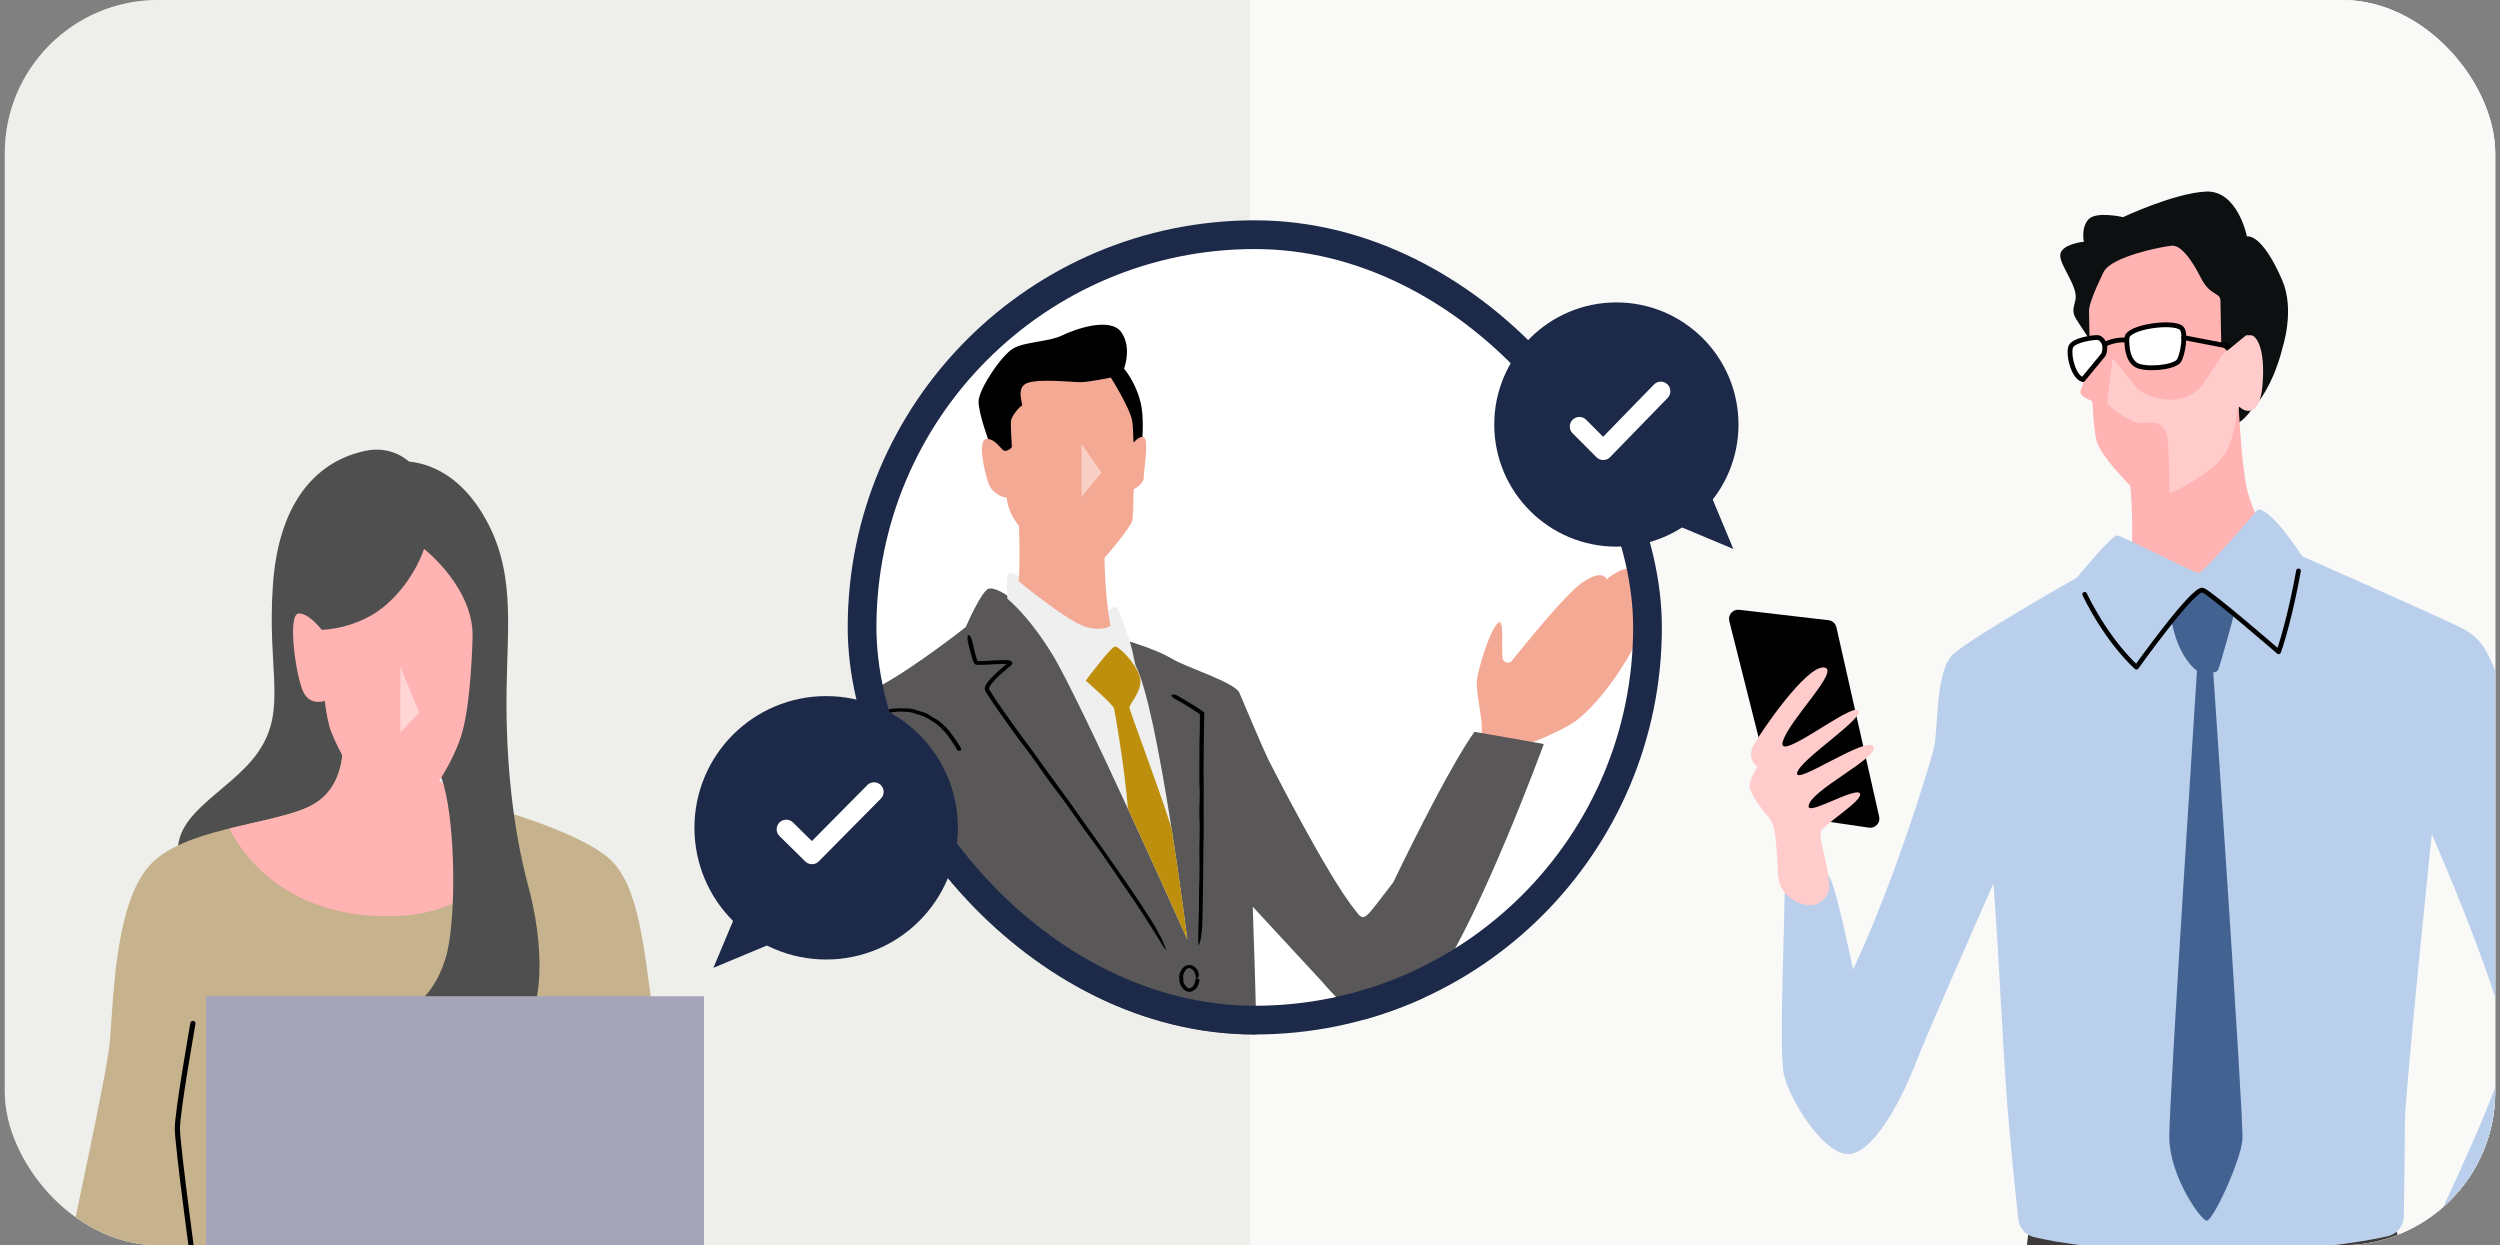
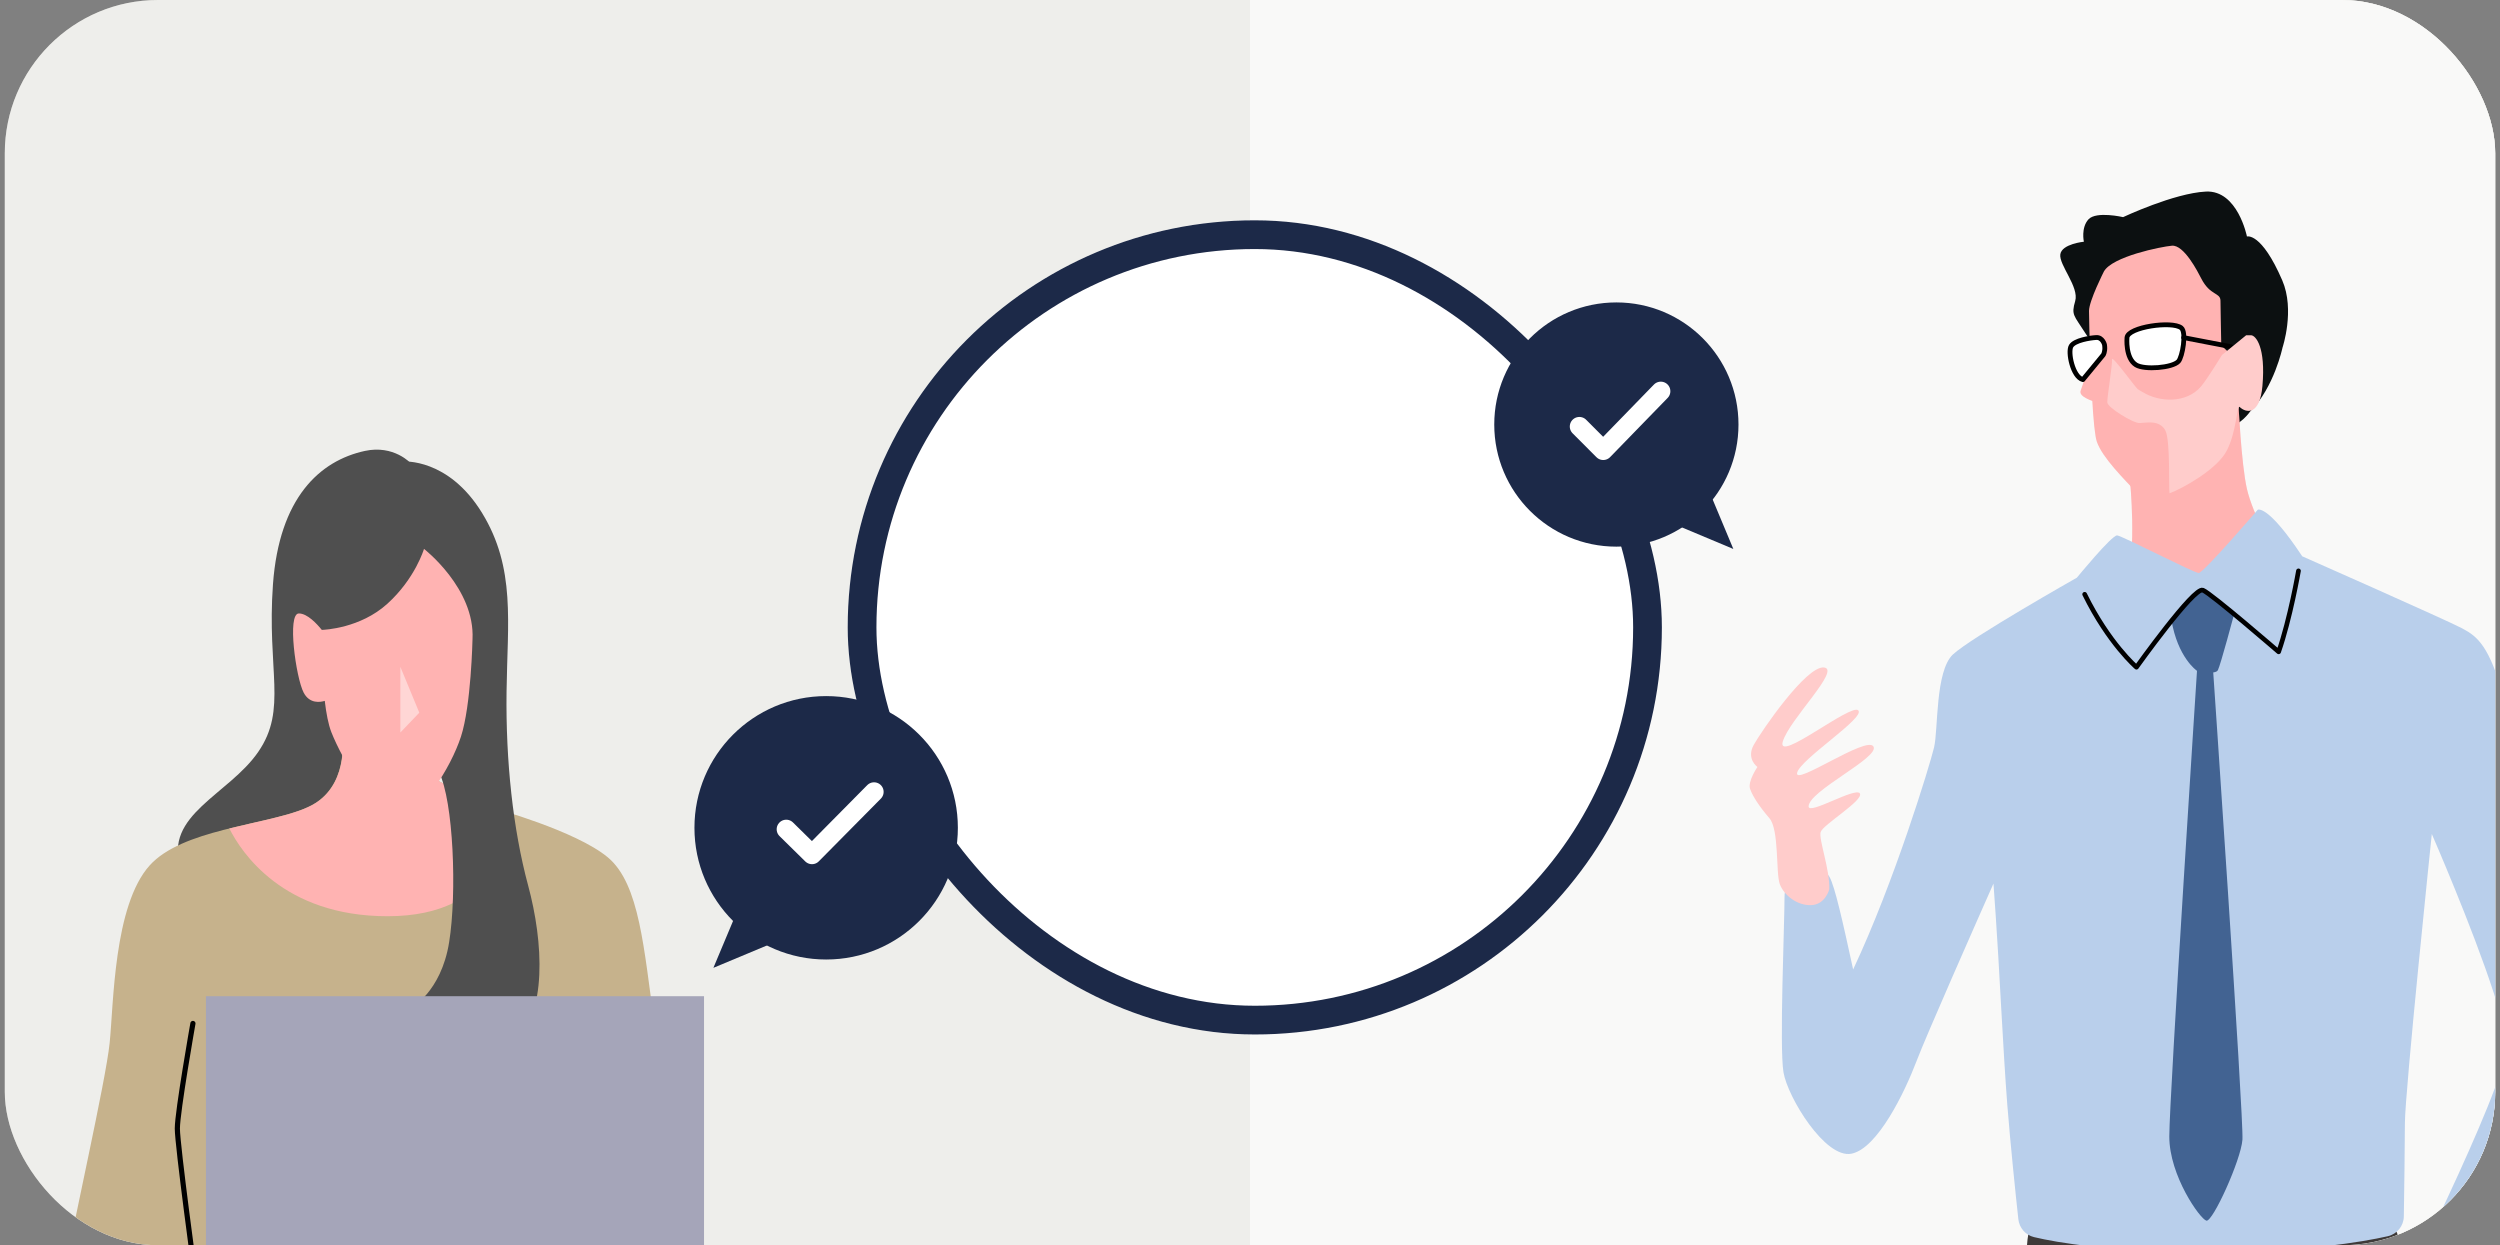
<svg xmlns="http://www.w3.org/2000/svg" width="261" height="130" viewBox="0 0 261 130" fill="none">
  <rect x="0" y="0" width="261" height="130" fill="#808080" stroke="none" />
  <g clip-path="url(#clip0_87_5215)">
    <rect x="0.5" width="260" height="130" rx="16" fill="#E3E3DD" />
    <rect x="0.5" width="260" height="130" rx="16" fill="white" fill-opacity="0.4" />
    <rect x="130.5" y="-3" width="130" height="142" fill="#E3E3DD" />
    <rect x="130.5" y="-3" width="130" height="142" fill="white" fill-opacity="0.8" />
    <path d="M18.88 90.581C17.019 85.1 23.902 82.956 26.963 78.493C30.034 74.03 27.848 70.009 28.498 60.99C29.157 51.98 33.362 48.101 38.101 47.075C41.112 46.424 42.864 48.351 42.864 48.351C42.864 48.351 45.934 53.49 45.651 60.924C45.375 68.357 34.68 87.511 34.68 87.511L18.88 90.581Z" fill="#4F4F4F" />
    <path d="M23.335 86.644C20.265 87.436 17.311 88.479 15.626 90.348C11.864 94.527 11.864 104.847 11.447 108.893C11.03 112.939 7.542 128.139 6.708 133.153C5.874 138.175 5.732 142.914 8.101 145.15C10.471 147.377 14.1 148.495 17.862 146.401C18.588 146.001 19.439 145.492 20.34 144.924C20.265 147.736 20.09 154.627 20.09 154.627C20.09 154.627 24.828 155.161 29.85 156.696C34.873 158.231 42.306 158.206 50.398 156.112C57.598 154.251 61.777 150.773 62.611 150.022C63.287 150.289 63.913 150.439 64.438 150.439C67.508 150.439 71.972 146.393 73.64 143.189C75.317 139.986 75.033 137.191 72.939 132.311C70.846 127.43 69.452 114.741 68.334 106.933C67.216 99.124 66.799 92.291 63.454 89.505C60.109 86.719 51.458 84.349 51.458 84.349L35.698 76.541C35.698 76.541 36.533 81.471 33.004 83.79C31.068 85.075 27.114 85.668 23.335 86.644Z" fill="#C6B28C" />
    <path d="M28.407 85.451C30.301 84.992 31.952 84.5 33.02 83.799C36.549 81.471 35.715 76.549 35.715 76.549L51.474 84.358C51.474 84.358 52.075 84.525 53.017 84.817C52.967 87.161 51.999 95.654 40.462 95.654C29.55 95.654 25.187 88.971 23.944 86.493C25.462 86.118 26.997 85.793 28.407 85.451Z" fill="#FFB3B2" />
    <path d="M45.843 80.637C47.328 83.615 47.728 93.184 46.886 98.39C46.051 103.596 42.864 105.272 42.864 105.272C43.423 110.295 49.931 112.055 53.559 108.993C57.188 105.923 56.721 98.306 55.136 92.442C53.559 86.585 52.792 79.469 52.884 72.219C52.975 64.97 53.86 59.322 50.331 53.557C46.802 47.792 42.105 48.185 42.105 48.185L41.571 60.081L45.843 80.637Z" fill="#4F4F4F" />
    <path d="M44.266 57.303C44.266 57.303 43.357 60.398 40.429 63.042C37.617 65.587 33.888 65.754 33.596 65.762C33.079 65.12 32.086 64.044 31.202 64.044C29.95 64.044 30.901 70.759 31.694 72.294C32.32 73.512 33.463 73.312 33.905 73.17C34.055 74.455 34.28 75.64 34.597 76.449C35.757 79.377 39.102 85.092 41.521 85.142C43.941 85.192 47.053 80.17 48.12 76.916C49.188 73.662 49.33 66.738 49.33 66.738C49.605 61.441 44.266 57.303 44.266 57.303Z" fill="#FFB3B2" />
    <path opacity="0.46" d="M41.797 69.617V76.474L43.775 74.405L41.797 69.617Z" fill="white" />
    <path d="M45.935 130L47.571 120.089C47.687 119.371 47.137 118.721 46.411 118.721H35.566C34.882 118.721 34.339 119.305 34.398 119.989L35.207 130.083L45.935 130Z" fill="black" />
    <path d="M25.068 138.601C25.068 138.601 24.234 134.697 25.669 132.978C27.112 131.259 28.13 129.024 29.339 127.722C30.549 126.421 35.897 125.169 36.639 125.069C37.382 124.977 40.168 127.138 40.218 128.44C40.218 128.44 41.845 126.838 43.096 127.205C44.348 127.58 45.933 128.448 46.166 128.306C46.4 128.164 46.375 126.321 46.633 126.387C47.977 126.754 51.789 130.317 53.416 132.452C55.043 134.588 58.021 135.289 58.296 137.383C58.572 139.477 57.228 142.405 53.975 142.171C50.721 141.938 44.798 139.193 42.612 138.359C40.427 137.525 40.777 139.285 37.615 139.802C34.453 140.311 32.017 139.41 30.849 138.993C29.69 138.576 26.269 140.503 25.068 138.601Z" fill="#F8BDAF" />
    <path d="M34.829 128.423C34.829 128.423 40.21 129.099 41.711 129.424C43.772 129.866 45.149 130.892 42.596 131.585" stroke="black" stroke-width="0.54" stroke-miterlimit="10" stroke-linecap="round" stroke-linejoin="round" />
    <path d="M59.418 105.456C59.418 105.456 61.371 116.143 61.371 117.82C61.371 119.497 58.743 132.603 58.743 132.603" stroke="black" stroke-width="0.54" stroke-miterlimit="10" stroke-linecap="round" stroke-linejoin="round" />
    <path d="M20.141 106.849C20.141 106.849 18.515 116.051 18.515 117.82C18.515 119.588 20.4 133.437 20.4 133.437" stroke="black" stroke-width="0.54" stroke-miterlimit="10" stroke-linecap="round" stroke-linejoin="round" />
    <g clip-path="url(#clip1_87_5215)">
      <path d="M211.742 128.942C211.649 129.478 211.548 130.355 211.64 131.325C211.658 131.556 211.816 131.75 212.028 131.833C213.452 132.415 219.256 134.465 230.015 134.465C240.913 134.465 248.159 132.729 249.851 132.276C250.091 132.212 250.267 132.018 250.313 131.768C250.406 131.168 250.535 129.995 250.285 128.822C250.221 128.527 249.962 128.324 249.666 128.324L212.352 128.407C212.056 128.416 211.788 128.638 211.742 128.942Z" fill="#3E3A39" />
      <path d="M218.998 36.364C218.998 36.364 218.314 35.736 217.657 34.702C216.539 32.929 216.215 32.901 216.65 31.433C217.084 29.964 214.931 27.646 215.097 26.547C215.263 25.458 217.556 25.236 217.556 25.236C217.556 25.236 217.232 23.768 218.045 22.89C218.868 22.022 221.65 22.669 221.65 22.669C221.65 22.669 226.965 20.166 230.293 20C233.62 19.834 234.581 24.691 234.581 24.691C234.581 24.691 236.079 24.202 238.269 29.272C239.61 32.375 238.297 36.281 238.297 36.281C238.297 36.281 237.428 40.427 234.942 42.93C234.942 42.93 233.74 44.648 232.594 44.426L218.998 36.364Z" fill="#0C1011" />
      <path d="M233.685 41.979C233.685 41.979 233.981 48.443 234.582 51.056C235.183 53.67 237.53 57.983 237.53 57.983L229.914 65.86L222.002 60.734C223.093 57.622 222.381 50.262 222.381 50.262L233.685 41.979Z" fill="#FFA09F" />
      <path d="M233.685 41.979C233.685 41.979 233.981 48.443 234.582 51.056C235.183 53.67 237.53 57.983 237.53 57.983L229.914 65.86L222.002 60.734C223.093 57.622 222.381 50.262 222.381 50.262L233.685 41.979Z" fill="white" fill-opacity="0.2" />
      <path d="M217.251 40.686C217.389 40.381 217.611 39.347 218.258 38.386C218.147 35.561 218.092 32.956 218.092 32.467C218.092 31.405 219.645 28.348 219.645 28.348C220.514 26.778 225.616 25.753 226.743 25.652C228.01 25.532 229.461 28.395 229.803 29.059C230.746 30.916 231.818 30.509 231.818 31.405C231.818 32.014 231.901 36.022 231.901 36.022C231.901 36.022 232.641 36.881 232.844 36.761C233.047 36.641 234.11 34.877 235.016 35.21C235.913 35.533 235.534 39.134 235.127 40.363C234.72 41.591 233.435 42.56 233.435 42.56C233.435 42.56 233.398 46.532 231.827 47.991C229.914 49.764 224.701 53.144 223.231 51.592C221.761 50.041 219.488 47.778 218.915 46.134C218.711 45.571 218.554 43.872 218.434 41.868C217.334 41.434 217.057 41.111 217.251 40.686Z" fill="#FFB3B2" />
-       <path d="M222.029 35.496C222.029 35.496 220.791 35.376 219.709 35.967" stroke="black" stroke-width="0.502" stroke-miterlimit="10" stroke-linecap="round" stroke-linejoin="round" />
      <path d="M222.057 35.247C222.057 35.247 221.863 37.398 223.009 38.1C223.887 38.636 226.799 38.414 227.427 37.731C227.852 37.269 228.296 34.674 227.723 34.231C226.771 33.474 222.14 34.138 222.057 35.247Z" fill="white" stroke="black" stroke-width="0.502" stroke-miterlimit="10" stroke-linecap="round" stroke-linejoin="round" />
      <path d="M217.454 39.633C216.391 39.365 215.855 36.743 216.225 36.133C216.594 35.524 218.193 35.274 218.85 35.237C219.506 35.2 219.709 35.976 219.709 35.976C219.709 35.976 219.765 36.327 219.728 36.558C219.672 36.974 219.561 37.075 219.561 37.075L217.454 39.633Z" fill="white" stroke="black" stroke-width="0.502" stroke-miterlimit="10" stroke-linecap="round" stroke-linejoin="round" />
      <path d="M232.918 36.198L227.973 35.247" stroke="black" stroke-width="0.502" stroke-miterlimit="10" stroke-linecap="round" stroke-linejoin="round" />
      <path d="M260.36 103.704C261.155 106.16 261.682 108.238 261.654 109.356C261.543 113.613 249.537 137.411 249.537 137.411L249.98 138.417C250.572 139.766 251.598 140.883 252.892 141.585C259.556 129.478 270.713 113.391 270.5 109.688C270.278 105.976 262.939 78.355 261.414 72.906C259.889 67.448 258.687 66.469 257.051 65.601C255.415 64.733 240.349 58.075 240.349 58.075C236.744 52.617 235.709 53.218 235.709 53.218C235.709 53.218 230.034 59.821 229.544 59.821C229.054 59.821 221.576 55.951 221.031 55.896C220.486 55.84 216.825 60.31 216.825 60.31C216.825 60.31 205.743 66.58 203.885 68.326C202.027 70.071 202.36 76.175 201.916 78.031C201.482 79.86 197.766 92.087 193.468 101.211C192.368 96.159 191.564 92.548 191 91.551C190.131 90.027 186.305 90.784 186.305 93.62C186.305 96.455 185.759 109.328 186.194 111.941C186.628 114.555 190.556 120.991 193.292 120.446C196.019 119.902 198.857 114.01 200.058 110.852C201.075 108.164 206.501 95.891 208.118 92.244C208.211 93.666 208.294 94.876 208.359 95.688C208.682 100.158 209.126 109.762 209.56 115.321C209.884 119.421 210.438 124.759 210.716 127.289C210.817 128.194 211.464 128.942 212.352 129.155C214.764 129.727 220.301 130.697 230.413 130.697C240.562 130.697 246.597 129.672 249.278 129.063C250.258 128.841 250.951 127.982 250.96 126.985C250.997 124.445 251.071 119.634 251.071 117.288C251.071 114.019 253.881 87.072 253.881 87.072C253.881 87.072 258.151 96.852 260.36 103.704Z" fill="#B9CFEB" />
-       <path d="M190.908 64.752L181.572 63.662C180.907 63.588 180.38 64.188 180.537 64.835L185.463 84.394C185.556 84.763 185.87 85.05 186.249 85.105L195.122 86.407C195.779 86.5 196.333 85.909 196.185 85.262L191.721 65.49C191.629 65.093 191.305 64.798 190.908 64.752Z" fill="black" />
      <path d="M226.697 64.724C227.353 68.649 229.341 70.016 229.341 70.016C229.341 70.016 231.282 70.505 231.55 69.96C231.827 69.415 233.241 64.124 233.241 64.124C233.241 64.124 230.459 61.584 229.969 61.612C229.073 61.667 226.697 64.724 226.697 64.724Z" fill="#426392" />
      <path d="M229.424 69.138C229.424 69.138 226.475 114.564 226.475 118.655C226.475 122.746 229.692 127.271 230.348 127.437C231.004 127.603 233.953 121.111 234.11 118.987C234.267 116.863 230.995 69.221 230.995 69.221L229.424 69.138Z" fill="#426392" />
      <path d="M190.972 92.862C190.972 92.862 190.566 94.442 189.087 94.497C187.617 94.552 186.249 93.463 185.815 92.317C185.38 91.172 185.759 86.62 184.724 85.419C183.689 84.219 182.977 83.129 182.709 82.362C182.432 81.596 183.476 80.072 183.476 80.072C183.476 80.072 182.275 79.223 183.097 77.754C183.92 76.286 188.56 69.517 190.409 69.683C192.266 69.849 186.776 75.141 186.12 77.431C185.463 79.721 193.246 73.396 194.004 74.162C194.771 74.928 187.95 79.26 187.617 80.682C187.294 82.104 194.873 76.785 195.585 77.93C196.296 79.075 188.8 82.575 188.819 84.2C188.828 85.114 193.727 82.132 194.17 82.833C194.605 83.544 190.298 86.103 190.076 86.869C189.854 87.626 191.074 90.84 190.972 92.862Z" fill="#FFCCCB" />
      <path d="M239.961 59.599C239.961 59.599 239.092 64.613 237.89 68.049C237.89 68.049 230.902 62 229.978 61.612C229.054 61.233 223.046 69.655 223.046 69.655C223.046 69.655 220.153 67.171 217.639 62.046" stroke="black" stroke-width="0.489" stroke-miterlimit="10" stroke-linecap="round" stroke-linejoin="round" />
      <path fill-rule="evenodd" clip-rule="evenodd" d="M236.197 40.304C236.559 36.243 235.5 35 235 35C235.031 34.804 234.853 35.915 235 35L234.5 35L231.982 37.053C231.968 37.065 230.427 39.6 229.788 40.345C228.279 42.108 225.481 42.046 223.66 40.915C223.572 40.861 223.351 40.76 223.15 40.597C222.904 40.397 220.489 37.065 220.5 37.5C220.518 38.29 220.002 41.324 220 42C219.999 42.539 222.74 44.208 223.37 44.165C223.901 44.129 224.523 44.052 225.001 44.157C225.484 44.263 225.865 44.543 226.075 44.965C226.597 46.018 226.397 51.065 226.5 51.5C227.819 51.019 231.5 49 232.5 47C233.5 45 233.5 42.5 233.799 42.468C234.518 43.168 235.924 43.352 236.197 40.304Z" fill="#FFCCCB" />
    </g>
    <path d="M73.5 104H21.5V142H73.5V104Z" fill="#A5A5B9" />
    <g clip-path="url(#clip2_87_5215)">
      <rect x="88.5" y="23" width="85" height="85" rx="42.5" fill="white" />
      <g clip-path="url(#clip3_87_5215)">
        <path d="M156.862 80.073C156.862 80.073 157.595 78.414 158.935 77.899C160.277 77.387 163.474 76.168 164.847 75.01C168.322 72.084 170.752 67.287 171.261 66.183C171.932 64.735 170.808 64.622 170.808 64.622L171.601 62.872C171.942 61.716 170.448 61.428 170.448 61.428C170.448 61.428 170.963 60.121 170.334 59.554C169.596 58.888 167.733 60.479 167.733 60.479C167.733 60.479 167.382 59.274 165.103 60.882C163.405 62.081 159.225 67.275 157.81 69.011C157.532 69.353 156.924 69.163 156.869 68.721C156.727 67.487 157.04 64.698 156.484 64.979C155.65 65.407 154.316 69.798 154.189 71.026C154.061 72.253 154.792 75.076 154.696 76.284C154.696 76.284 154.627 77.608 153.995 79.541L156.862 80.073Z" fill="#F4A995" />
        <path d="M132.407 79.283C131.745 77.923 129.868 73.432 129.394 72.33C128.919 71.229 123.872 69.701 122.348 68.77C120.824 67.839 117.968 66.99 117.968 66.99L107.427 64.331C105.462 61.944 103.789 61.326 103.242 61.449C102.48 61.62 100.829 65.463 100.829 65.463C100.829 65.463 95.687 69.534 91.973 71.566C88.263 73.602 86.547 83.014 86.547 87.085C86.547 87.085 84.104 106.931 84.284 109.632C84.357 110.75 89.549 113.233 95.737 115.8C95.469 119.221 95.339 124.99 95.174 126.988C94.485 135.462 94.301 137.962 92.398 144.659L95.687 144.349C95.687 144.349 99.78 142.964 101.113 142.964C102.445 142.964 116.505 145.508 118.316 145.508C120.124 145.508 119.871 142.286 121.016 135.247C121.016 135.247 121.755 130.317 123.895 124.537C123.895 124.537 128.934 127.5 131.029 134.368C133.123 141.235 134.517 144.88 135.091 145.221C135.662 145.559 139.016 141.46 138.92 140.274C138.824 139.087 134.861 131.984 132.575 117.331L131.235 109.673L130.983 100.623C130.925 99.228 130.86 96.926 130.791 94.662L137.917 102.369C143.025 108.333 145.716 108.571 149.844 102.488C154.761 95.238 161.175 77.675 161.175 77.675L153.95 76.4C153.95 76.4 151.825 78.95 145.45 92.125C142.475 95.95 142.475 96.375 141.543 95.105C138.598 91.535 132.407 79.283 132.407 79.283Z" fill="#595757" />
        <path d="M99.834 78.103C99.669 77.82 99.478 77.547 99.286 77.278C99.21 77.162 99.099 76.995 99.014 76.869C98.9 76.716 98.777 76.569 98.651 76.429C98.409 76.156 98.153 75.894 97.866 75.658C97.69 75.519 97.49 75.403 97.299 75.28C97.119 75.167 96.943 75.045 96.751 74.949C96.579 74.85 96.392 74.779 96.204 74.704C95.901 74.601 95.599 74.506 95.293 74.421C95.09 74.352 94.875 74.346 94.665 74.315C94.293 74.288 93.918 74.274 93.547 74.315C93.378 74.325 93.214 74.349 93.049 74.38C92.884 74.403 92.72 74.438 92.559 74.482C92.528 74.489 92.494 74.492 92.459 74.499C92.341 74.523 92.226 74.55 92.111 74.594C91.969 74.649 91.82 74.68 91.655 74.683C91.632 74.683 91.609 74.69 91.59 74.7C91.456 74.758 91.299 74.704 91.146 74.69C91.123 74.687 91.096 74.659 91.069 74.642C91.085 74.629 91.1 74.608 91.123 74.598C91.219 74.55 91.311 74.499 91.41 74.458C91.537 74.403 91.671 74.366 91.801 74.322C92.153 74.192 92.532 74.138 92.9 74.039C93.114 73.977 93.344 73.967 93.57 73.957C93.815 73.936 94.067 73.95 94.312 73.953C94.431 73.957 94.565 73.957 94.703 73.96C94.833 73.971 94.963 73.981 95.094 73.994C95.296 74.032 95.499 74.086 95.699 74.148C95.959 74.223 96.208 74.315 96.476 74.386C96.625 74.434 96.771 74.502 96.901 74.581C97.069 74.673 97.215 74.785 97.376 74.884C97.533 74.973 97.697 75.055 97.854 75.15C98.004 75.256 98.149 75.365 98.283 75.488C98.555 75.72 98.808 75.969 99.037 76.235C99.168 76.381 99.275 76.542 99.39 76.698C99.528 76.883 99.665 77.067 99.792 77.258C99.907 77.428 100.021 77.602 100.129 77.779C100.19 77.878 100.244 77.967 100.312 78.076C100.362 78.154 100.374 78.24 100.293 78.328C100.286 78.339 100.274 78.352 100.263 78.352C100.186 78.362 100.102 78.383 100.033 78.376C99.987 78.373 99.956 78.328 99.922 78.301C99.918 78.298 99.918 78.294 99.914 78.291L99.822 78.114L99.834 78.103Z" fill="black" />
        <path d="M101.699 67.826C101.783 68.153 101.867 68.481 101.974 68.791C102.001 68.862 102.032 68.948 102.059 69.002C102.074 69.033 102.062 69.016 102.078 69.023C102.105 69.026 102.227 69.029 102.308 69.026L102.583 69.019C103.334 68.989 104.088 68.917 104.869 68.914H104.93L105.038 68.917L105.244 68.931C105.375 68.948 105.497 68.978 105.562 69.029C105.6 69.053 105.627 69.081 105.65 69.118C105.673 69.156 105.689 69.21 105.681 69.237C105.677 69.272 105.669 69.306 105.65 69.34L105.555 69.466L104.927 69.988C104.766 70.124 104.605 70.264 104.448 70.407C104.153 70.68 103.862 70.96 103.617 71.26C103.491 71.406 103.383 71.563 103.307 71.716L103.265 71.826C103.257 71.86 103.261 71.887 103.253 71.918C103.265 71.945 103.272 71.955 103.288 71.993L103.357 72.115C104.142 73.374 105.038 74.612 105.911 75.843C106.447 76.589 107.01 77.323 107.553 78.069L109.077 80.187C109.552 80.838 110.027 81.49 110.502 82.141C111.264 83.171 112.018 84.204 112.742 85.261C113.22 85.96 113.729 86.645 114.223 87.338L116.793 90.996C117.555 92.091 118.305 93.192 119.04 94.301C119.109 94.41 119.182 94.522 119.251 94.632C119.511 95.034 119.772 95.433 120.032 95.835C120.369 96.347 120.687 96.862 120.936 97.387C120.97 97.458 121.02 97.537 121.066 97.612C121.372 98.11 121.502 98.546 121.686 99.006C121.713 99.078 121.697 99.129 121.701 99.187C121.652 99.116 121.598 99.051 121.552 98.976C121.334 98.628 121.119 98.284 120.905 97.942C120.633 97.499 120.365 97.052 120.082 96.613C119.308 95.423 118.565 94.215 117.727 93.049C117.241 92.371 116.781 91.665 116.306 90.969C115.786 90.212 115.269 89.452 114.736 88.701C114.17 87.927 113.595 87.14 113.033 86.366L111.704 84.477C111.118 83.655 110.532 82.836 109.908 82.042C109.548 81.585 109.211 81.097 108.87 80.617C108.457 80.03 108.059 79.437 107.634 78.857C107.228 78.298 106.791 77.759 106.378 77.2C105.96 76.637 105.555 76.064 105.149 75.491L103.943 73.78L103.353 72.913C103.257 72.77 103.161 72.62 103.066 72.47C103.02 72.398 102.974 72.317 102.928 72.238C102.905 72.191 102.886 72.174 102.859 72.105C102.84 72.04 102.798 71.969 102.809 71.911C102.821 71.611 102.958 71.447 103.073 71.27C103.192 71.096 103.33 70.946 103.468 70.796C103.747 70.499 104.042 70.226 104.345 69.957L104.731 69.619L105.007 69.388C105.022 69.374 105.038 69.364 105.049 69.35C105.061 69.33 105.026 69.323 105.011 69.323C104.992 69.319 104.973 69.319 104.95 69.316L104.789 69.312C104.471 69.316 104.149 69.33 103.824 69.347C103.368 69.371 102.916 69.405 102.453 69.415C102.338 69.418 102.219 69.418 102.093 69.415C102.04 69.415 101.921 69.401 101.84 69.367C101.794 69.353 101.771 69.312 101.741 69.282C101.71 69.251 101.683 69.214 101.668 69.176C101.565 68.958 101.507 68.767 101.45 68.566C101.32 68.119 101.212 67.672 101.101 67.229C101.013 66.864 100.975 66.554 101.044 66.329C101.052 66.305 101.059 66.267 101.071 66.274C101.163 66.336 101.255 66.37 101.343 66.493C101.4 66.574 101.454 66.793 101.507 66.949C101.511 66.963 101.515 66.984 101.519 66.997L101.706 67.816L101.699 67.826Z" fill="black" />
        <path d="M123.451 72.937C123.876 73.183 124.297 73.432 124.715 73.694C124.922 73.824 125.128 73.96 125.331 74.097L125.484 74.202L125.599 74.281L125.672 74.332C125.695 74.349 125.729 74.363 125.718 74.393L125.722 74.826C125.722 75.27 125.699 75.71 125.691 76.153C125.687 76.668 125.68 77.176 125.676 77.684C125.664 78.656 125.657 79.624 125.645 80.593C125.653 81.176 125.664 81.776 125.672 82.359C125.668 82.915 125.664 83.471 125.657 84.026C125.657 84.541 125.661 85.053 125.661 85.571C125.672 86.389 125.676 87.208 125.641 88.026C125.622 88.569 125.63 89.114 125.626 89.66L125.595 92.521L125.557 95.082C125.553 95.163 125.549 95.252 125.546 95.334C125.538 95.641 125.53 95.944 125.523 96.254C125.519 96.647 125.507 97.035 125.431 97.41C125.419 97.462 125.419 97.523 125.419 97.578C125.415 97.953 125.289 98.243 125.209 98.563C125.197 98.614 125.155 98.638 125.128 98.672C125.121 98.618 125.109 98.563 125.109 98.505C125.105 98.243 125.098 97.98 125.098 97.721C125.105 97.383 125.117 97.049 125.124 96.711C125.132 95.798 125.197 94.884 125.174 93.97C125.163 93.434 125.193 92.892 125.201 92.353C125.213 91.764 125.235 91.174 125.235 90.587C125.228 89.98 125.22 89.346 125.213 88.739C125.224 88.245 125.232 87.754 125.243 87.259C125.251 86.615 125.258 85.97 125.22 85.326C125.197 84.954 125.213 84.575 125.22 84.2C125.228 83.74 125.258 83.283 125.258 82.823C125.258 82.379 125.22 81.939 125.213 81.5C125.205 81.053 125.209 80.603 125.213 80.153C125.216 79.263 125.224 78.373 125.228 77.479C125.239 76.988 125.251 76.48 125.262 75.986C125.262 75.689 125.266 75.392 125.266 75.096V74.649V74.581C125.27 74.571 125.266 74.56 125.255 74.557L125.101 74.448C124.631 74.121 124.137 73.814 123.635 73.517C123.355 73.35 123.072 73.186 122.781 73.033C122.544 72.906 122.364 72.777 122.291 72.617C122.283 72.6 122.268 72.576 122.28 72.569C122.368 72.538 122.44 72.487 122.559 72.49C122.636 72.49 122.781 72.566 122.896 72.61C122.907 72.613 122.919 72.62 122.927 72.627L123.451 72.934V72.937Z" fill="black" />
        <path d="M109.778 68.174C112.73 72.924 123.964 98.106 123.964 98.106C123.964 98.106 120.916 73.855 118.539 69.445L118.347 68.569C118.156 67.324 116.823 63.342 116.444 63.342C116.065 63.342 114.985 64.416 114.668 64.358C114.35 64.303 106.033 59.782 105.463 59.782C105.034 59.782 105.107 61.596 105.168 62.503C106.416 63.563 108.074 65.432 109.778 68.174Z" fill="#EFEFEF" />
        <path d="M103.747 46.749C103.747 46.749 108.506 49.998 112.569 49.998C116.632 49.998 119.155 46.803 119.155 46.803C119.155 46.803 119.584 43.792 119.013 41.757C118.443 39.721 117.348 38.493 117.348 38.493C117.348 38.493 118.205 36.287 117.06 34.678C115.919 33.071 112.255 34.343 110.873 35.022C109.491 35.7 107.017 35.656 105.78 36.379C104.543 37.099 102.162 40.658 102.162 41.93C102.162 43.202 103.303 46.268 103.303 46.268L103.747 46.749Z" fill="black" />
        <path d="M119.492 45.705C119.216 45.405 118.68 45.845 118.336 46.196C118.309 45.16 118.267 44.331 118.205 43.966C117.968 42.568 115.969 39.417 115.969 39.417C115.969 39.417 113.683 39.898 112.826 39.898C111.968 39.898 108.541 39.516 107.255 39.983C105.968 40.451 106.875 42.316 106.684 42.357C106.493 42.398 105.589 43.417 105.543 43.966C105.497 44.519 105.639 46.469 105.639 46.636C105.639 46.807 105.114 47.144 104.831 47.059C104.544 46.974 103.877 45.746 102.974 45.828C102.07 45.913 102.687 48.924 103.165 50.363C103.64 51.806 105.118 51.973 105.118 51.973C105.118 51.973 105.072 52.607 105.643 53.797C106.213 54.984 109.154 58.175 110.26 59.267C111.022 60.017 113.618 59.884 114.307 59.294C115.1 58.615 118.022 55.11 118.213 54.346C118.286 54.06 118.336 52.716 118.359 51.079C118.807 50.854 119.404 50.363 119.404 49.893C119.396 49.265 119.921 46.172 119.492 45.705Z" fill="#F4A995" />
        <path d="M115.935 65.319C115.238 61.701 115.299 57.067 115.299 57.067L106.351 53.903C106.351 53.903 106.542 58.424 106.351 60.685C106.351 60.685 111.589 65.009 113.446 65.476C115.303 65.943 115.935 65.319 115.935 65.319Z" fill="#F4A995" />
        <path d="M122.31 86.468C120.664 81.292 117.922 74.267 117.922 73.858C117.922 73.435 119.35 72.078 119.017 70.721C118.684 69.364 116.827 67.457 116.398 67.498C115.969 67.539 113.35 71.058 113.35 71.058C113.35 71.058 116.207 73.561 116.302 73.94C116.391 74.291 117.413 80.105 117.754 84.432C121.024 91.508 123.964 98.106 123.964 98.106C123.964 98.106 123.283 92.664 122.31 86.468Z" fill="#BD8F0C" />
        <g opacity="0.46">
          <path d="M112.917 46.346V51.86L114.981 49.347L112.917 46.346Z" fill="white" />
        </g>
        <path d="M86.965 111.535C89.457 112.892 92.118 114.02 94.776 115.132C96.089 115.678 97.395 116.227 98.72 116.752C100.247 117.359 101.787 117.945 103.326 118.528C106.255 119.63 109.196 120.704 112.159 121.727L112.837 121.955L113.155 122.061C113.166 122.071 113.327 122.037 113.423 122.013C113.867 121.904 114.281 121.706 114.629 121.447C114.981 121.188 115.257 120.857 115.452 120.489C115.659 120.124 115.74 119.712 115.808 119.306L115.835 118.863L113.806 117.921L111.669 116.912L107.201 114.771C104.842 113.625 102.499 112.455 100.209 111.183C98.697 110.338 97.169 109.502 95.733 108.527C95.419 108.312 95.109 108.09 94.814 107.845C94.665 107.722 94.519 107.599 94.385 107.456C94.316 107.388 94.244 107.323 94.186 107.235L94.094 107.108C94.052 107.05 93.983 106.986 94.014 106.897L94.121 105.823L94.236 104.779C94.397 103.392 94.581 102.004 94.784 100.619C95.147 98.14 95.58 95.671 96.101 93.216C96.147 92.974 96.212 92.735 96.265 92.493C96.464 91.614 96.667 90.734 96.893 89.857C97.157 88.732 97.483 87.631 97.862 86.577C97.916 86.434 97.969 86.263 98.019 86.106C98.337 85.043 98.746 84.262 99.137 83.385C99.198 83.249 99.26 83.191 99.325 83.096C99.279 83.252 99.237 83.406 99.183 83.563C98.938 84.292 98.678 85.022 98.463 85.762C98.157 86.703 97.881 87.658 97.621 88.609C96.935 91.204 96.323 93.82 95.879 96.466C95.622 98.011 95.343 99.572 95.117 101.134C94.864 102.839 94.634 104.551 94.462 106.266L94.404 106.897C94.412 106.914 94.447 106.952 94.481 106.999C94.516 107.04 94.542 107.088 94.581 107.125L94.826 107.368C95.178 107.674 95.561 107.961 95.963 108.227C96.763 108.766 97.602 109.26 98.448 109.751C99.803 110.529 101.178 111.286 102.572 112.015C104.398 112.97 106.24 113.891 108.112 114.764C109.188 115.265 110.279 115.804 111.363 116.322C112.688 116.96 114.009 117.608 115.345 118.221L116.268 118.641L116.245 119.152C116.245 119.285 116.226 119.418 116.203 119.551C116.172 119.817 116.088 120.08 116 120.339C115.801 120.851 115.46 121.338 114.985 121.7C114.69 121.938 114.342 122.119 113.978 122.255C113.794 122.324 113.607 122.378 113.411 122.419C113.362 122.429 113.32 122.44 113.255 122.446C113.212 122.453 113.163 122.46 113.12 122.463L112.99 122.423L112.73 122.334L110.67 121.625C107.944 120.666 105.229 119.684 102.533 118.665C101.029 118.095 99.535 117.502 98.042 116.905C96.258 116.196 94.481 115.47 92.72 114.713C91.127 114.027 89.546 113.318 87.999 112.54C87.137 112.101 86.279 111.647 85.468 111.118C85.138 110.9 84.847 110.679 84.625 110.447C84.411 110.215 84.25 109.963 84.25 109.734C84.25 109.686 84.254 109.611 84.269 109.632C84.373 109.775 84.48 109.816 84.679 109.98C84.801 110.089 85.131 110.375 85.414 110.556L85.498 110.614C85.958 110.945 86.459 111.245 86.969 111.531L86.965 111.535Z" fill="black" />
        <path d="M125.197 102.44C125.163 102.662 125.101 102.887 124.963 103.095C124.894 103.197 124.799 103.282 124.688 103.357C124.565 103.446 124.412 103.525 124.236 103.542C123.887 103.576 123.616 103.364 123.466 103.166C123.371 103.044 123.279 102.918 123.221 102.778C123.168 102.648 123.148 102.508 123.133 102.375C123.118 102.249 123.114 102.123 123.114 101.997C123.118 101.796 123.152 101.588 123.263 101.4C123.336 101.277 123.397 101.144 123.512 101.028C123.612 100.93 123.738 100.837 123.899 100.783C124.06 100.728 124.251 100.732 124.412 100.783C124.707 100.878 124.879 101.083 125.002 101.281C125.017 101.301 125.017 101.322 125.029 101.342C125.067 101.417 125.09 101.492 125.12 101.564C125.159 101.659 125.178 101.758 125.132 101.857C125.124 101.871 125.128 101.884 125.132 101.898C125.147 101.99 125.04 102.068 124.975 102.14C124.963 102.15 124.925 102.157 124.902 102.164C124.894 102.15 124.879 102.14 124.879 102.13C124.864 102.068 124.849 102.004 124.841 101.963C124.829 101.891 124.826 101.82 124.803 101.751C124.741 101.571 124.692 101.366 124.527 101.25C124.435 101.185 124.358 101.11 124.255 101.086C124.148 101.056 124.029 101.063 123.93 101.127C123.826 101.192 123.761 101.301 123.7 101.41C123.65 101.496 123.596 101.584 123.562 101.68C123.52 101.806 123.497 101.942 123.528 102.075C123.547 102.15 123.539 102.229 123.539 102.304C123.543 102.396 123.535 102.495 123.562 102.583C123.593 102.669 123.654 102.744 123.704 102.815C123.753 102.887 123.796 102.962 123.853 103.016C123.968 103.132 124.087 103.184 124.205 103.163C124.274 103.153 124.362 103.132 124.435 103.071C124.523 103.003 124.6 102.904 124.653 102.795C124.703 102.696 124.741 102.59 124.764 102.481C124.776 102.42 124.783 102.358 124.783 102.294C124.783 102.242 124.81 102.201 124.917 102.171C124.929 102.167 124.944 102.161 124.956 102.164C125.025 102.174 125.105 102.184 125.163 102.205C125.201 102.219 125.201 102.256 125.22 102.287C125.22 102.29 125.22 102.294 125.22 102.294L125.197 102.433V102.44Z" fill="black" />
      </g>
    </g>
    <rect x="90" y="24.5" width="82" height="82" rx="41" stroke="#1C2948" stroke-width="3" />
    <path d="M86.25 100.173C78.656 100.173 72.5 94.016 72.5 86.422C72.5 78.828 78.656 72.672 86.25 72.672C93.844 72.672 100.001 78.828 100.001 86.422C100.001 94.016 93.844 100.173 86.25 100.173Z" fill="#1C2948" />
    <path d="M74.478 101.043L78.08 92.457L83.073 97.45L74.478 101.043Z" fill="#1C2948" />
    <path d="M82.084 86.576L84.772 89.221L91.251 82.672" stroke="white" stroke-width="2" stroke-miterlimit="10" stroke-linecap="round" stroke-linejoin="round" />
    <path d="M180.961 57.313L173 53.974L177.63 49.344L180.961 57.313Z" fill="#1C2948" />
    <path d="M168.749 57.07C161.708 57.07 156 51.362 156 44.321C156 37.28 161.708 31.573 168.749 31.573C175.79 31.573 181.498 37.28 181.498 44.321C181.498 51.362 175.79 57.07 168.749 57.07Z" fill="#1C2948" />
    <path d="M164.886 44.529L167.378 47.026L173.386 40.845" stroke="white" stroke-width="2" stroke-miterlimit="10" stroke-linecap="round" stroke-linejoin="round" />
  </g>
  <defs>
    <clipPath id="clip0_87_5215">
      <rect x="0.5" width="260" height="130" rx="16" fill="white" />
    </clipPath>
    <clipPath id="clip1_87_5215">
      <rect width="90" height="258" fill="white" transform="matrix(-1 0 0 1 270.5 20)" />
    </clipPath>
    <clipPath id="clip2_87_5215">
      <rect x="88.5" y="23" width="85" height="85" rx="42.5" fill="white" />
    </clipPath>
    <clipPath id="clip3_87_5215">
-       <rect width="98.6" height="223.55" fill="white" transform="translate(84.25 33.9)" />
-     </clipPath>
+       </clipPath>
  </defs>
</svg>